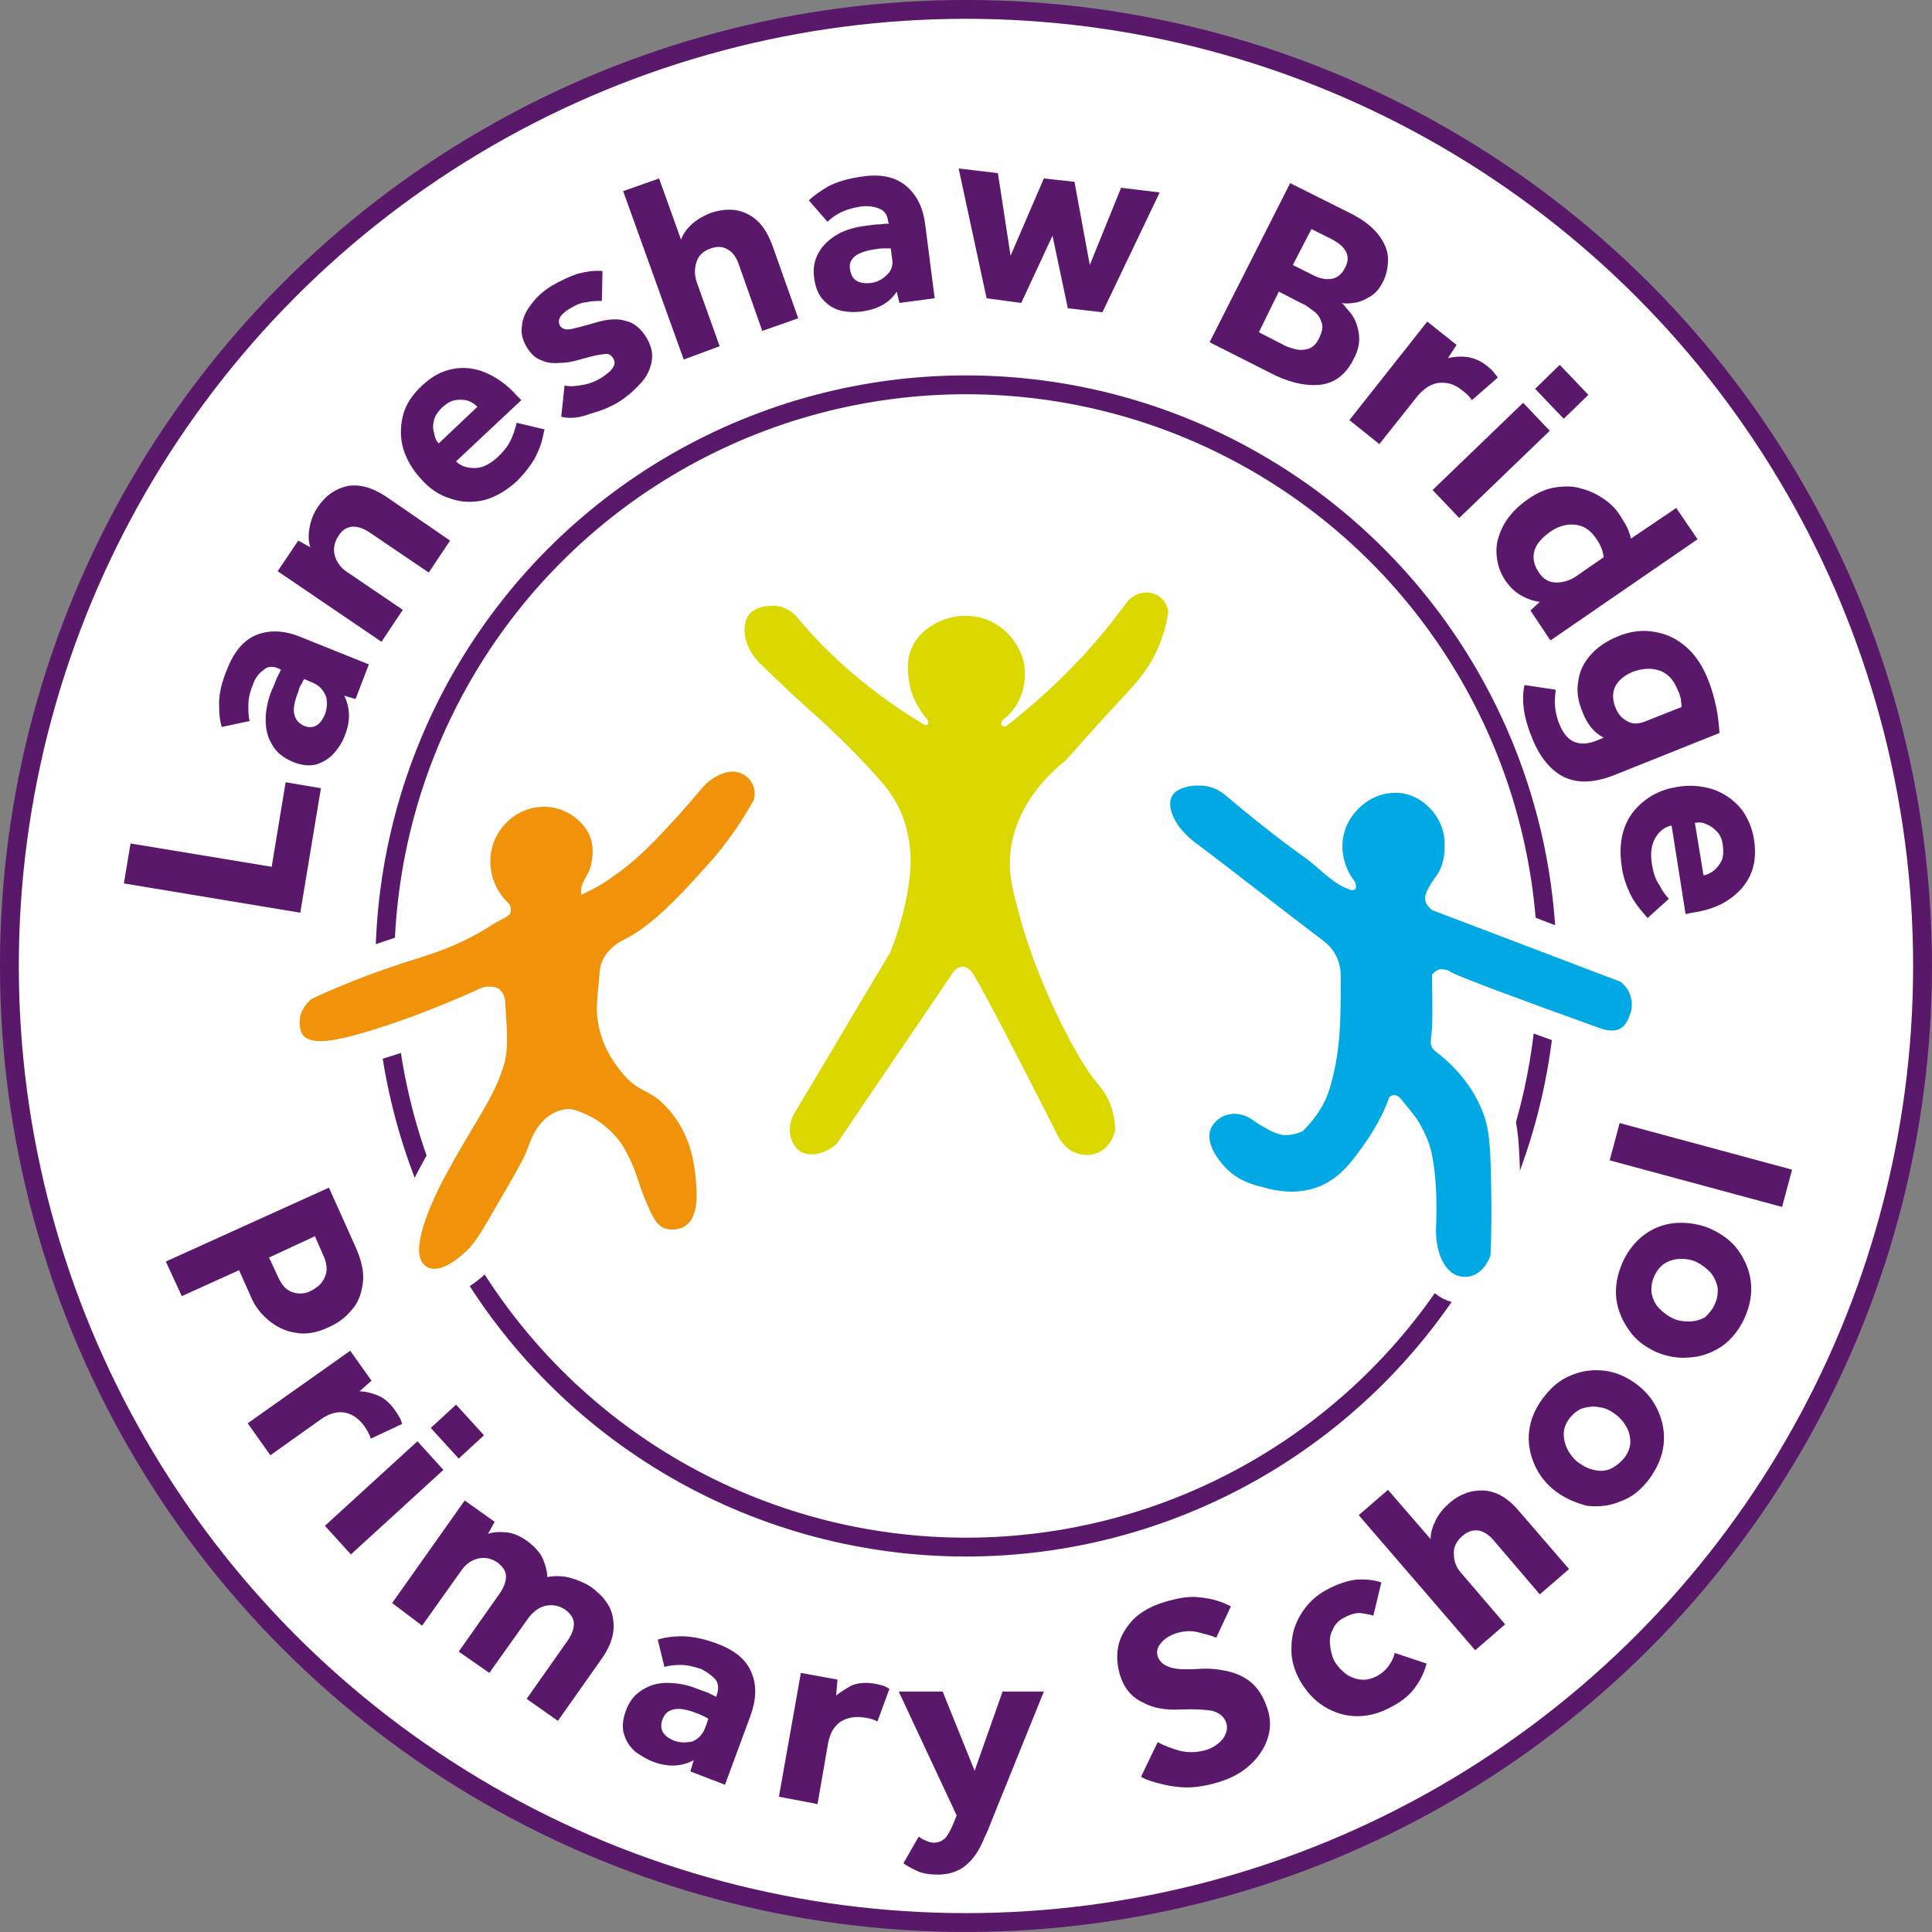
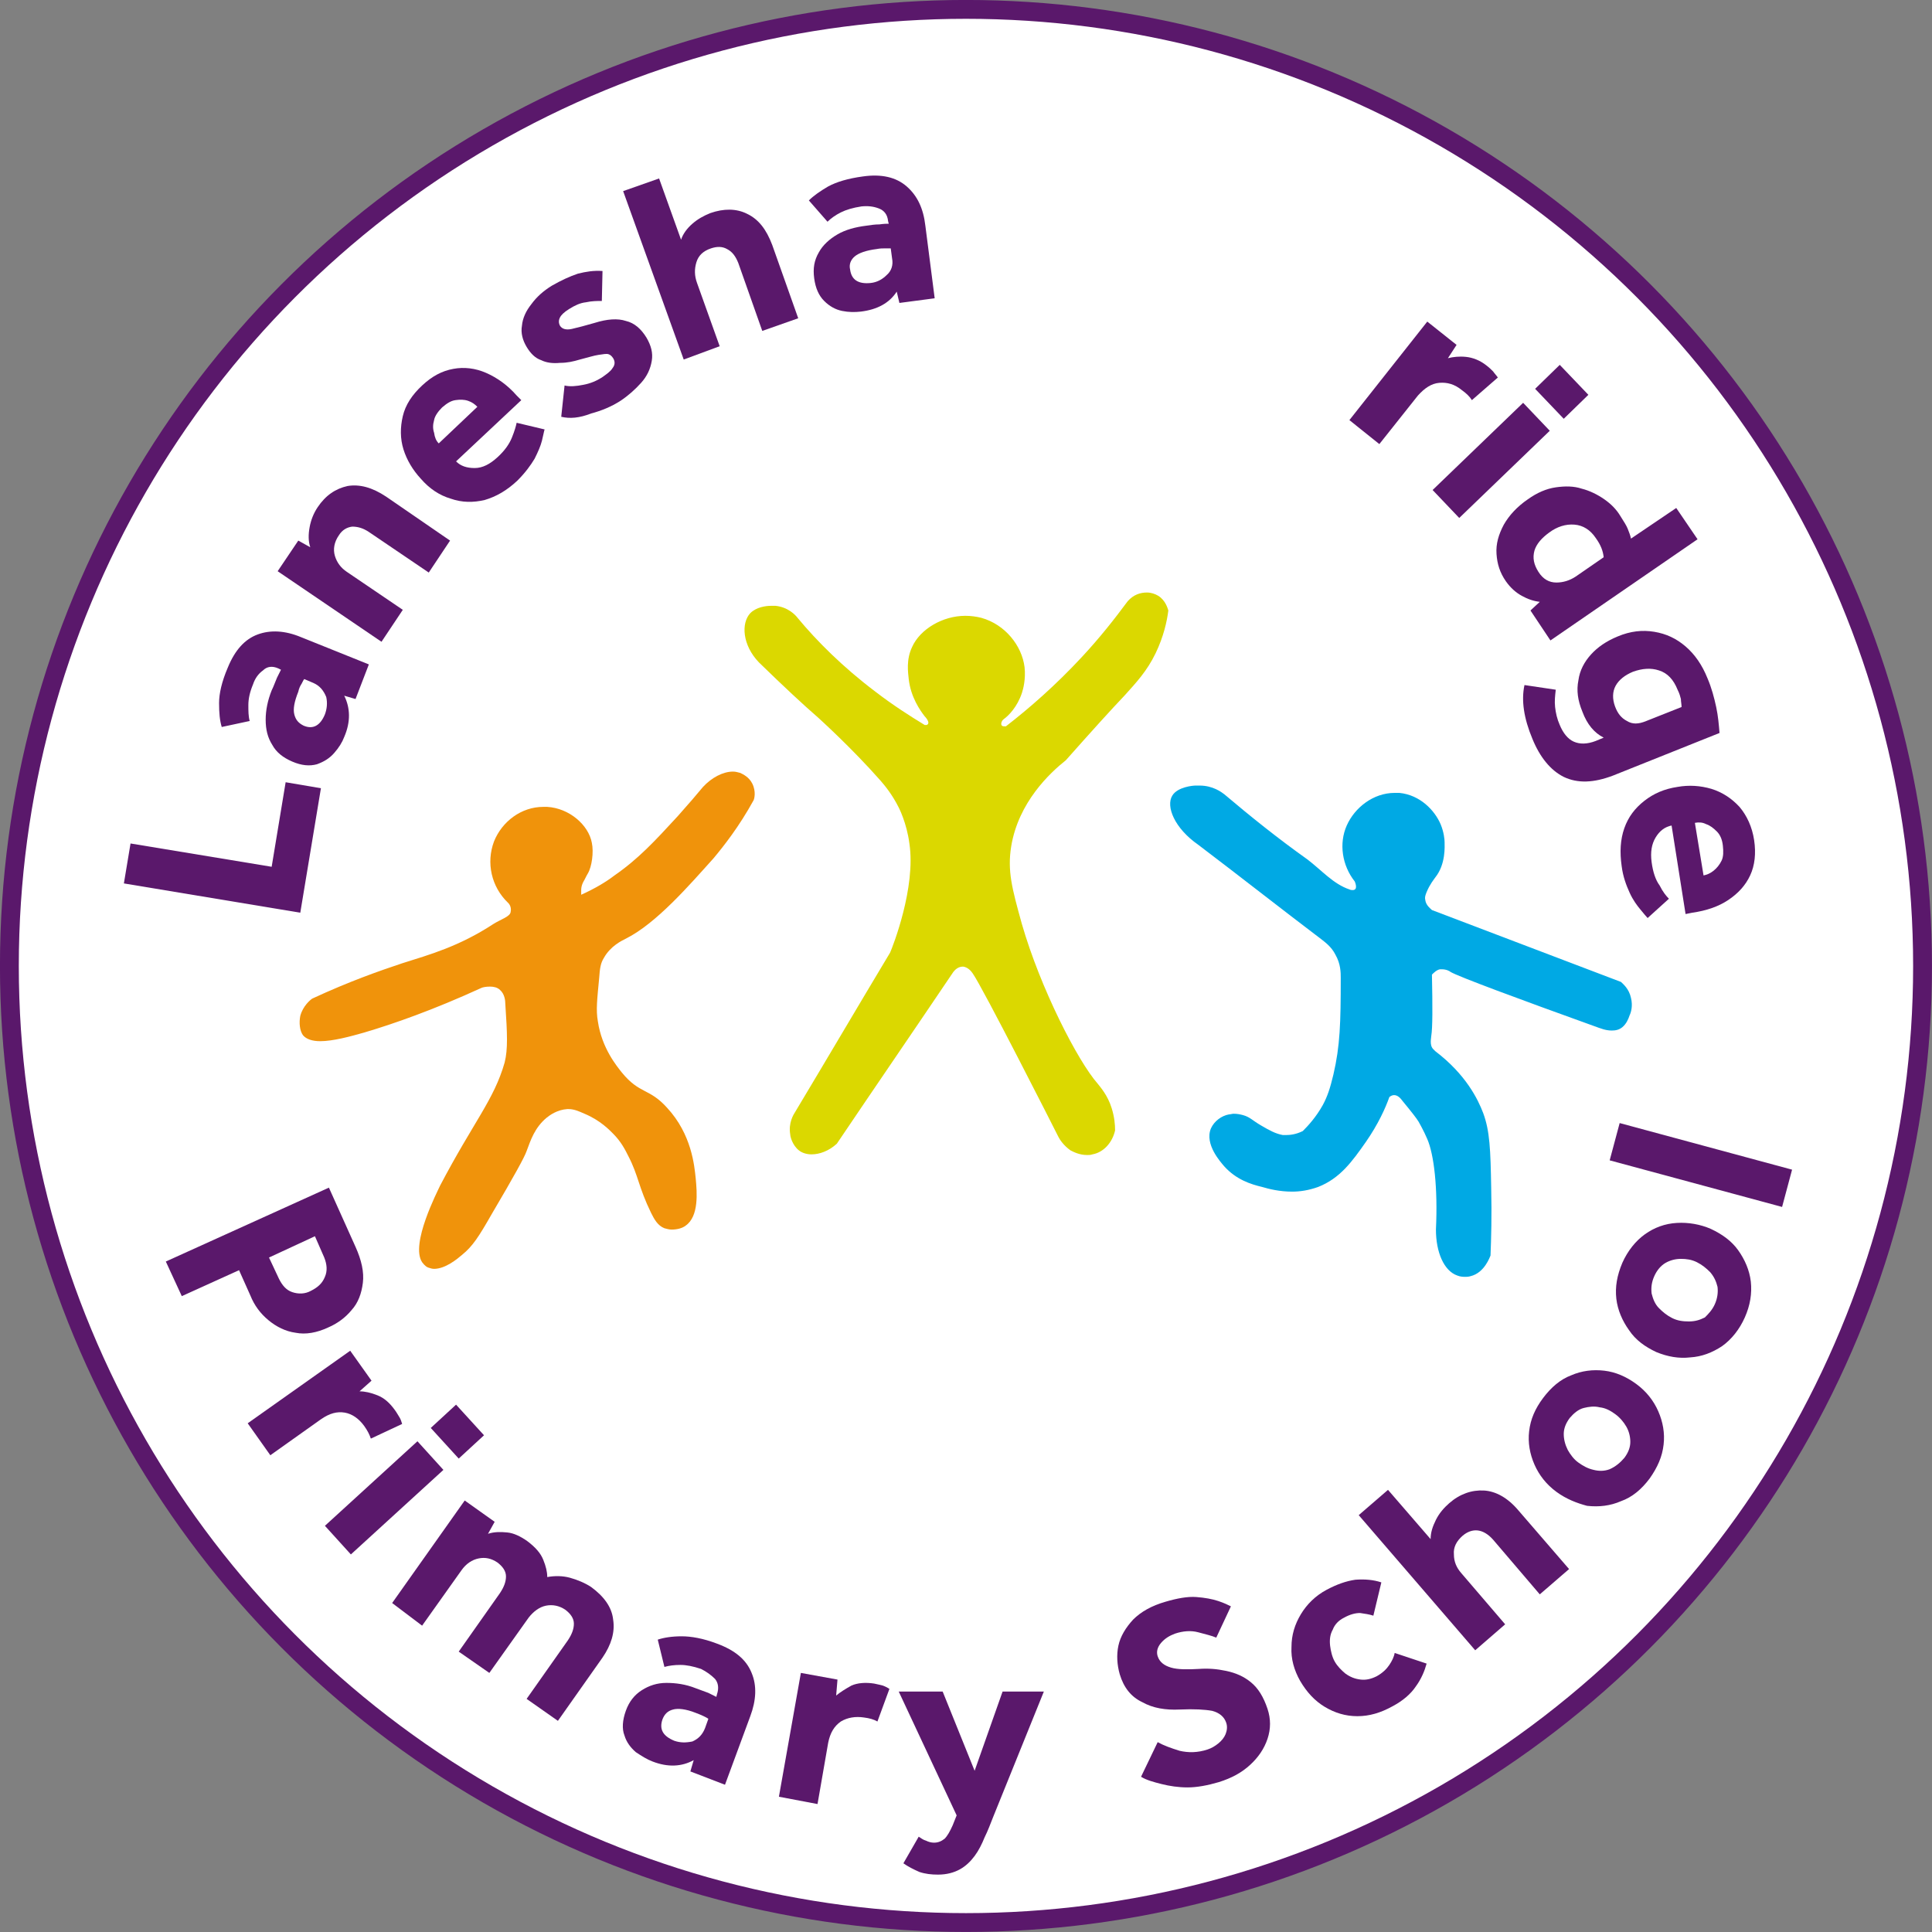
<svg xmlns="http://www.w3.org/2000/svg" id="a" viewBox="0 0 290.23 290.23">
  <rect x="0" y="0" width="290.23" height="290.23" fill="#808080" stroke="none" />
  <g id="b">
    <circle cx="145.11" cy="145.11" r="143.7" fill="#fff" stroke="#5a186b" stroke-miterlimit="10" stroke-width="2.83" />
    <g>
      <path d="M24.91,189.51l24.5-11.1,4,8.9c.9,2,1.3,3.8,1.1,5.4-.2,1.6-.7,3-1.7,4.1-.9,1.1-2.1,2-3.5,2.6-1.7,.8-3.4,1.1-4.9,.8-1.5-.2-2.9-.9-4.1-1.9-1.2-1-2.1-2.2-2.7-3.7l-1.7-3.8-8.6,3.9-2.4-5.2Zm15.5-.6l1.5,3.2c.5,1,1.1,1.7,2,2s1.9,.3,2.8-.2c1-.5,1.7-1.1,2.1-2.1,.4-.9,.3-1.9-.1-2.9l-1.4-3.2-6.9,3.2Z" fill="#5a186b" />
      <path d="M37.21,213.81l15.4-10.9,3.2,4.5-1.8,1.6c.8,0,1.7,.2,2.7,.6,1,.4,1.8,1.1,2.6,2.2,.3,.4,.5,.8,.7,1.1s.3,.7,.4,1l-4.7,2.2c-.2-.6-.5-1.2-1-1.9-.8-1.1-1.8-1.8-2.9-2-1.2-.2-2.3,.1-3.6,1l-7.6,5.4-3.4-4.8Z" fill="#5a186b" />
      <path d="M48.81,229.21l13.9-12.7,3.9,4.3-13.9,12.7-3.9-4.3Zm15.9-14.7l3.8-3.5,4.2,4.6-3.8,3.5-4.2-4.6Z" fill="#5a186b" />
      <path d="M58.91,240.81l10.9-15.4,4.5,3.2-1,1.8c.9-.3,1.9-.3,2.9-.2s2,.6,3,1.3c1.2,.9,2,1.8,2.4,2.8s.6,1.8,.6,2.6c1.1-.2,2.3-.2,3.4,.1s2.3,.8,3.2,1.4c1.9,1.4,3.1,3,3.3,4.9,.3,1.9-.3,3.8-1.6,5.7l-6.7,9.5-4.7-3.3,6.2-8.8c.6-.9,.9-1.7,.9-2.5s-.5-1.5-1.3-2.1c-.9-.6-1.9-.8-2.9-.6s-1.9,.9-2.6,1.8l-5.9,8.3-4.6-3.2,6.2-8.8c.6-.9,.9-1.7,.9-2.5s-.5-1.5-1.3-2.1c-.9-.6-1.8-.8-2.8-.6s-1.9,.8-2.6,1.8l-5.9,8.3-4.5-3.4Z" fill="#5a186b" />
      <path d="M103.71,266.11l.5-1.7c-1.8,1-3.9,1.1-6.2,.2-.8-.3-1.6-.8-2.5-1.4-.8-.7-1.4-1.5-1.7-2.5-.4-1-.3-2.3,.2-3.7,.5-1.4,1.3-2.4,2.4-3.1s2.3-1.1,3.7-1.1,2.9,.2,4.4,.8c.6,.2,1.3,.5,1.9,.7l1.2,.6,.1-.4c.3-.9,.2-1.7-.3-2.3-.6-.6-1.3-1.1-2.1-1.5-1.2-.4-2.2-.6-3.1-.6s-1.7,.1-2.4,.3l-1-4.1c.9-.3,2.1-.5,3.6-.5,1.4,0,3.2,.3,5.3,1.1,2.7,1,4.4,2.4,5.2,4.4,.8,1.9,.7,4.1-.2,6.5l-3.8,10.3-5.2-2Zm2.2-6.5l.5-1.4c-.1-.1-.3-.2-.7-.4s-.7-.3-1.2-.5c-1.5-.6-2.7-.7-3.4-.5-.8,.2-1.3,.7-1.6,1.5-.5,1.5,.1,2.5,1.8,3.2,.9,.3,1.7,.3,2.7,.1,.9-.4,1.5-1,1.9-2Z" fill="#5a186b" />
      <path d="M117.01,269.91l3.3-18.6,5.5,1-.2,2.4c.6-.5,1.4-1,2.3-1.5,.9-.4,2.1-.5,3.4-.3,.5,.1,.9,.2,1.3,.3,.3,.1,.7,.3,1,.5l-1.8,4.9c-.5-.3-1.2-.5-2-.6-1.3-.2-2.5,0-3.5,.6-1,.7-1.6,1.7-1.9,3.2l-1.6,9.2-5.8-1.1Z" fill="#5a186b" />
      <path d="M135.71,279.91l2.3-4c.3,.2,.7,.5,1.1,.6,.4,.2,.8,.3,1.2,.3,.6,0,1.1-.2,1.6-.6,.4-.4,.8-1.1,1.2-2l.6-1.5-8.7-18.6h6.6l4.8,11.9,4.2-11.9h6.2l-7.6,18.8c-.4,1-.8,2.1-1.3,3.1-.4,1-.9,2-1.5,2.8s-1.3,1.5-2.2,2-2,.8-3.3,.8c-1,0-1.9-.1-2.8-.4-.9-.4-1.7-.8-2.4-1.3Z" fill="#5a186b" />
      <path d="M171.41,266.91l2.5-5.2c.9,.5,2,.9,3.3,1.3,1.3,.3,2.7,.3,4.2-.2,.6-.2,1.1-.5,1.6-.9s.9-.9,1.1-1.4c.2-.5,.3-1.1,.1-1.7-.3-.9-1-1.5-2.1-1.8-1.1-.2-2.7-.3-4.9-.2-2.1,.1-4-.2-5.6-1.1-1.7-.8-2.8-2.2-3.4-4.2-.4-1.4-.5-2.9-.2-4.3,.3-1.4,1.1-2.7,2.2-3.9,1.2-1.2,2.8-2.1,4.9-2.7,1.7-.5,3.3-.8,4.6-.7s2.4,.3,3.3,.6c.9,.3,1.5,.6,1.9,.8l-2.2,4.7c-.7-.3-1.6-.5-2.7-.8-1.1-.3-2.3-.2-3.5,.2-.8,.3-1.5,.7-2.1,1.4s-.7,1.4-.5,2c.3,.9,1,1.4,2,1.7s2.5,.3,4.2,.2c1.4-.1,2.7,0,4.1,.3,1.4,.3,2.6,.8,3.7,1.7,1.1,.9,1.9,2.2,2.5,4,.5,1.5,.5,3,0,4.5s-1.4,2.8-2.6,3.9c-1.3,1.2-2.8,2-4.7,2.6-1.7,.5-3.3,.8-4.7,.8s-2.7-.2-3.9-.5-2.3-.6-3.1-1.1Z" fill="#5a186b" />
      <path d="M209.51,248.31l4.8,1.6c-.3,1.1-.8,2.3-1.6,3.4-.8,1.2-2,2.2-3.5,3-1.8,1-3.5,1.5-5.3,1.5s-3.4-.5-4.9-1.4-2.7-2.2-3.7-3.9c-.9-1.6-1.4-3.3-1.3-5.1,0-1.8,.5-3.4,1.4-4.9s2.2-2.8,3.9-3.7c1.5-.8,2.9-1.3,4.3-1.5,1.4-.1,2.7,0,3.9,.4l-1.2,5c-.6-.2-1.3-.3-2-.4-.7,0-1.5,.2-2.4,.7-.8,.4-1.4,1-1.7,1.8-.4,.7-.5,1.5-.4,2.4,.1,.8,.3,1.7,.7,2.4s1,1.3,1.6,1.8c.7,.5,1.4,.8,2.3,.9,.8,.1,1.6-.1,2.4-.5,.9-.5,1.5-1.1,1.9-1.7,.4-.6,.7-1.2,.8-1.8Z" fill="#5a186b" />
      <path d="M221.61,247.91l-17.5-20.3,4.4-3.8,6.4,7.4c0-1,.3-1.9,.8-2.9s1.2-1.8,2-2.5c1.6-1.4,3.4-2,5.2-1.9s3.6,1.1,5.2,3l7.6,8.8-4.4,3.8-7-8.2c-.7-.8-1.5-1.3-2.3-1.4-.8-.1-1.6,.2-2.3,.8-.9,.8-1.4,1.7-1.3,2.8,0,1.1,.4,2,1.1,2.8l6.6,7.7-4.5,3.9Z" fill="#5a186b" />
      <path d="M233.81,224.11c-1.5-1.1-2.6-2.5-3.3-4.1s-1-3.3-.8-5c.2-1.8,.9-3.4,2.1-5,1.2-1.6,2.6-2.8,4.2-3.4,1.6-.7,3.3-.9,5-.7s3.3,.9,4.8,2,2.6,2.5,3.3,4.1,1,3.3,.8,5c-.2,1.8-.9,3.4-2.1,5.1-1.2,1.6-2.6,2.8-4.3,3.4-1.6,.7-3.3,.9-5.1,.7-1.5-.4-3.1-1-4.6-2.1Zm10.2-5.1c.6-.8,.9-1.6,.9-2.4s-.2-1.6-.6-2.3c-.4-.7-1-1.4-1.7-1.9s-1.4-.9-2.3-1c-.8-.2-1.6-.1-2.4,.1-.8,.2-1.5,.8-2.1,1.5-.6,.8-.9,1.6-.9,2.4s.2,1.6,.6,2.4c.4,.7,.9,1.4,1.6,1.9s1.4,.9,2.3,1.1c.8,.2,1.6,.2,2.4-.1,.9-.4,1.6-1,2.2-1.7Z" fill="#5a186b" />
      <path d="M248.81,203.11c-1.7-.8-3.1-1.8-4.1-3.3-1-1.4-1.7-3-1.9-4.7-.2-1.8,.1-3.5,.9-5.4,.8-1.8,2-3.3,3.4-4.3s3-1.6,4.8-1.7c1.7-.1,3.5,.2,5.1,.9,1.7,.8,3.1,1.8,4.1,3.2s1.7,3,1.9,4.7c.2,1.8-.1,3.6-.9,5.4-.8,1.8-2,3.3-3.4,4.3-1.5,1-3.1,1.6-4.8,1.7-1.7,.2-3.4-.1-5.1-.8Zm8.8-7.2c.4-.9,.5-1.8,.4-2.6-.2-.8-.5-1.5-1.1-2.2-.6-.6-1.2-1.1-2-1.5s-1.6-.5-2.4-.5-1.6,.2-2.3,.6c-.7,.4-1.3,1.1-1.7,2s-.5,1.7-.4,2.6c.2,.8,.5,1.6,1.1,2.2,.6,.6,1.2,1.1,2,1.5s1.6,.5,2.5,.5,1.6-.2,2.4-.6c.5-.5,1.1-1.1,1.5-2Z" fill="#5a186b" />
      <path d="M267.71,181.31l-25.9-7,1.5-5.6,25.9,7-1.5,5.6Z" fill="#5a186b" />
    </g>
    <g>
      <path d="M45.11,137.11l-26.5-4.4,1-6,21.2,3.5,2.1-12.7,5.3,.9-3.1,18.7Z" fill="#5a186b" />
      <path d="M53.41,105.01l-1.7-.5c.9,1.8,1,3.9,0,6.2-.3,.8-.8,1.6-1.5,2.4s-1.5,1.3-2.6,1.7c-1.1,.3-2.3,.2-3.7-.4s-2.4-1.4-3-2.5c-.7-1.1-1-2.3-1-3.8,0-1.4,.3-2.9,.9-4.4,.3-.6,.5-1.2,.8-1.9l.6-1.2-.4-.2c-.9-.4-1.7-.3-2.3,.3-.7,.5-1.2,1.2-1.5,2.1-.5,1.2-.7,2.2-.7,3.1s0,1.7,.2,2.4l-4.2,.9c-.3-1-.4-2.1-.4-3.6,0-1.4,.4-3.2,1.3-5.3,1.1-2.7,2.6-4.3,4.5-5s4.1-.6,6.5,.4l10.2,4.1-2,5.2Zm-6.3-2.4l-1.4-.6c-.1,.1-.2,.3-.4,.7-.2,.3-.4,.7-.5,1.2-.6,1.5-.8,2.6-.6,3.4s.6,1.3,1.4,1.7c1.4,.6,2.5,0,3.2-1.7,.3-.8,.4-1.7,.2-2.6-.4-1-1-1.7-1.9-2.1Z" fill="#5a186b" />
      <path d="M57.31,96.41l-15.6-10.6,3.1-4.6,1.8,1c-.3-.9-.3-1.9-.1-3s.6-2.1,1.2-3c1.2-1.8,2.7-2.8,4.5-3.2,1.8-.3,3.7,.2,5.8,1.6l9.6,6.6-3.2,4.8-9-6.1c-.9-.6-1.7-.8-2.5-.8-.8,.1-1.5,.5-2,1.3-.7,1-.9,2.1-.6,3.1,.3,1,.9,1.8,1.8,2.4l8.4,5.7-3.2,4.8Z" fill="#5a186b" />
      <path d="M77.61,63.51l4.2,1c-.1,.3-.2,.9-.4,1.7-.2,.8-.6,1.7-1.1,2.7-.6,1-1.4,2.1-2.6,3.3-1.6,1.5-3.2,2.4-4.9,2.9-1.7,.4-3.4,.4-5.1-.2-1.7-.5-3.2-1.5-4.5-3-1.2-1.3-2.1-2.8-2.6-4.4s-.5-3.3-.1-5c.4-1.7,1.4-3.2,2.9-4.6,1.5-1.4,3-2.2,4.7-2.5,1.6-.3,3.3-.1,4.9,.6,1.6,.7,3.2,1.8,4.6,3.4l.7,.7-9.8,9.2c.7,.7,1.6,1,2.8,1s2.3-.6,3.4-1.6,1.8-2,2.2-3c.4-1,.6-1.7,.7-2.2Zm-11.7,3.1l5.8-5.5c-.4-.4-.8-.7-1.4-.9s-1.2-.2-1.9-.1c-.7,.1-1.3,.5-2,1.1-.6,.6-1.1,1.3-1.2,1.9-.2,.7-.2,1.3,0,1.9,.1,.7,.3,1.2,.7,1.6Z" fill="#5a186b" />
      <path d="M84.31,62.61l.5-4.7c.8,.2,1.8,.1,2.8-.1,1.1-.2,2-.6,2.8-1.1,.7-.5,1.3-.9,1.6-1.4,.4-.5,.4-1,.1-1.5-.2-.3-.4-.5-.7-.6-.3-.1-.8,0-1.5,.1s-1.6,.4-2.8,.7c-1,.3-1.9,.5-3,.5-1,.1-2,0-2.8-.4-.9-.3-1.6-1-2.2-2s-.9-2.1-.7-3.2c.1-1.1,.6-2.2,1.4-3.2,.8-1.1,1.8-2,3.1-2.8,1.4-.8,2.7-1.4,3.9-1.8,1.2-.3,2.4-.5,3.7-.4l-.1,4.5c-.7,0-1.5,0-2.4,.2-.9,.1-1.7,.5-2.5,1s-1.2,.9-1.4,1.3c-.2,.4-.2,.8,0,1.2,.3,.5,.9,.7,1.8,.5s2-.5,3.4-.9c1.9-.6,3.5-.7,4.7-.3,1.3,.3,2.3,1.2,3.1,2.5,.7,1.2,1,2.3,.8,3.5s-.7,2.3-1.6,3.3-1.9,1.9-3.1,2.7c-1.4,.9-2.9,1.5-4.4,1.9-1.8,.7-3.2,.8-4.5,.5Z" fill="#5a186b" />
      <path d="M102.71,54.01l-9.1-25.3,5.4-1.9,3.3,9.2c.3-.9,.9-1.7,1.7-2.4,.8-.7,1.7-1.2,2.7-1.6,2-.7,3.9-.7,5.5,.1,1.7,.8,2.9,2.3,3.8,4.7l3.9,11-5.4,1.9-3.6-10.2c-.4-1-.9-1.7-1.7-2.1-.7-.4-1.5-.4-2.4-.1-1.2,.4-1.9,1.1-2.2,2.1-.3,1-.3,2,.1,3.1l3.4,9.5-5.4,2Z" fill="#5a186b" />
      <path d="M135.11,45.51l-.4-1.7c-1.1,1.7-2.9,2.7-5.4,3-.9,.1-1.8,.1-2.8-.1-1-.2-1.9-.7-2.7-1.5-.8-.8-1.3-1.9-1.5-3.4s0-2.7,.7-3.9c.6-1.1,1.6-2,2.8-2.7,1.2-.7,2.7-1.1,4.3-1.3,.7-.1,1.3-.2,2-.2,.7-.1,1.1-.1,1.4-.1l-.1-.4c-.1-1-.6-1.6-1.4-1.9-.8-.3-1.6-.4-2.6-.3-1.3,.2-2.3,.5-3.1,.9-.8,.4-1.5,.9-2,1.4l-2.8-3.2c.7-.7,1.7-1.4,2.9-2.1,1.3-.7,3-1.2,5.2-1.5,2.8-.4,5,.1,6.6,1.5s2.5,3.3,2.8,5.9l1.4,10.9-5.3,.7Zm-1.1-6.7l-.2-1.5h-.8c-.4,0-.8,0-1.3,.1-1.6,.2-2.7,.6-3.3,1.1-.6,.5-.9,1.2-.7,2,.2,1.5,1.2,2.2,3.1,2,.9-.1,1.7-.5,2.4-1.2,.7-.6,1-1.5,.8-2.5Z" fill="#5a186b" />
-       <path d="M148.21,44.81l-4.2-19.5,5.9,.7,1.9,12.4,5-11.6,4.6,.5,2.3,12.5,4.7-11.6,5.8,.7-8.6,18-5.2-.6-2.3-10.9-4.7,10.1-5.2-.7Z" fill="#5a186b" />
-       <path d="M181.71,51.41l12.1-23.9,9,4.5c2,1,3.4,2.1,4.3,3.3,.9,1.2,1.4,2.4,1.4,3.6s-.2,2.4-.8,3.5c-.5,1-1.2,1.8-2,2.2-.8,.5-1.6,.8-2.4,.9-.8,.1-1.4,.1-1.8,0,.2,.1,.4,.3,.6,.6,.2,.2,.4,.5,.6,.7,.8,.9,1.2,2,1.4,3.2s0,2.5-.7,3.8c-1.2,2.5-3,3.8-5.2,4s-4.8-.4-7.6-1.9l-8.9-4.5Zm7.4-1.5l3.5,1.8c.5,.3,1.1,.5,1.8,.7s1.4,.2,2.1,0c.7-.2,1.3-.8,1.7-1.7s.6-1.6,.3-2.3c-.2-.7-.6-1.3-1.2-1.7s-1.1-.9-1.7-1.1l-3.5-1.8-3,6.1Zm5.1-10.1l3.2,1.6c.8,.4,1.7,.6,2.5,.5s1.6-.6,2.1-1.6c.4-.7,.5-1.4,.4-1.9s-.4-1-.8-1.4-.9-.7-1.4-1l-3.2-1.6-2.8,5.4Z" fill="#5a186b" />
      <path d="M202.71,63.11l11.7-14.8,4.4,3.5-1.3,2c.8-.2,1.7-.3,2.7-.2s2.1,.5,3.1,1.3c.4,.3,.7,.6,1,.9,.2,.3,.5,.6,.7,.9l-3.9,3.4c-.3-.5-.8-1-1.5-1.5-1.1-.9-2.2-1.2-3.4-1.1-1.2,.1-2.2,.8-3.2,1.9l-5.8,7.3-4.5-3.6Z" fill="#5a186b" />
      <path d="M215.21,73.61l13.6-13.1,4,4.2-13.6,13.1-4-4.2Zm15.4-15.2l3.7-3.6,4.3,4.5-3.7,3.6-4.3-4.5Z" fill="#5a186b" />
      <path d="M229.91,91.71l1.4-1.3c-.9-.1-1.8-.4-2.7-.9s-1.7-1.2-2.4-2.2c-.9-1.3-1.3-2.6-1.4-4.1-.1-1.5,.3-2.9,1.1-4.4,.8-1.4,2-2.7,3.6-3.8,1.4-1,2.8-1.6,4.2-1.8,1.4-.2,2.7-.2,3.9,.2,1.2,.3,2.4,.9,3.4,1.6s1.8,1.5,2.4,2.5c.5,.8,.9,1.4,1.1,1.9,.2,.5,.4,1,.5,1.5l6.8-4.6,3.2,4.7-22.1,15.2-3-4.5Zm6.8-5.1l4.2-2.9c-.1-.9-.4-1.8-1.2-2.9-.8-1.2-1.9-1.9-3.2-2s-2.6,.3-3.8,1.2c-1.1,.8-1.9,1.7-2.2,2.7-.3,1.1-.1,2.1,.6,3.2,.7,1.1,1.6,1.6,2.7,1.6,1,0,2-.3,2.9-.9Z" fill="#5a186b" />
      <path d="M229.01,102.91l4.7,.7c-.1,.9-.2,1.7-.1,2.6,.1,.9,.3,1.8,.7,2.7,.5,1.2,1.2,2.1,2.1,2.5,.9,.4,2,.4,3.3-.1l1.2-.5c-1.4-.7-2.5-2-3.2-3.9-.7-1.7-.9-3.2-.6-4.7,.2-1.5,.9-2.8,1.9-3.9s2.3-2,4-2.7c1.9-.8,3.7-1,5.5-.7s3.3,1,4.7,2.2,2.5,2.8,3.3,4.8c.6,1.4,1,2.9,1.3,4.3s.4,2.7,.5,3.9l-16,6.4c-2.9,1.1-5.3,1.2-7.4,.2-2-1-3.6-3-4.7-5.7-1.3-3.1-1.7-5.8-1.2-8.1Zm18.3,5.4l5.3-2.1c0-.4-.1-.8-.1-1.2-.1-.4-.2-.8-.5-1.4-.6-1.5-1.5-2.5-2.8-2.9-1.2-.4-2.5-.3-3.9,.2-1.2,.5-2.1,1.2-2.6,2.1s-.5,2-.1,3.1,1,1.8,1.8,2.2c.8,.5,1.7,.5,2.9,0Z" fill="#5a186b" />
      <path d="M250.71,135.01l-3.2,2.9c-.2-.2-.6-.7-1.1-1.3s-1.1-1.4-1.6-2.5-1-2.4-1.2-4c-.3-2.1-.2-4,.4-5.7,.6-1.7,1.6-3,3-4.1s3-1.8,5-2.1c1.7-.3,3.4-.2,5.1,.3,1.6,.5,3,1.4,4.2,2.7,1.1,1.3,1.9,3,2.2,5,.3,2,.1,3.8-.6,5.3s-1.8,2.7-3.3,3.7-3.3,1.6-5.4,1.9l-1,.2-2.1-13.3c-1,.2-1.8,.8-2.4,1.8-.6,1-.8,2.2-.6,3.7s.6,2.7,1.2,3.5c.5,1,1,1.6,1.4,2Zm3.9-11.4l1.3,7.9c.5-.1,1-.3,1.5-.7s.9-.9,1.2-1.5c.3-.6,.3-1.4,.2-2.3-.1-.9-.4-1.6-.9-2.1s-1-.9-1.6-1.1c-.6-.3-1.1-.3-1.7-.2Z" fill="#5a186b" />
    </g>
-     <circle cx="145.11" cy="145.11" r="87.3" fill="none" stroke="#5a186b" stroke-miterlimit="10" stroke-width="2.83" />
    <g>
      <g>
        <path d="M65.11,192.81c-.6,0-1.2-.1-1.7-.4-.7-.3-1.3-.9-1.8-1.6-2.2-3.3,.7-10,2.6-13.7,2-3.7,3.6-6.6,5-8.8,2.2-3.6,3.6-6.1,4.5-9.3,.5-1.6,.3-3.8,.1-8.1,0-.3,0-.4-.1-.6h-.1c-.1,0-.3,0-.6,.1-5.9,2.7-11.9,5-17.7,6.7-2.5,.7-5,1.4-7.2,1.4h0c-2,0-3.5-.6-4.4-1.8-1-1.4-1-3.3-.7-4.6,.5-2.2,2-3.4,2.6-3.8l.2-.1,.2-.1c4.6-2.1,9.2-3.9,13.7-5.4l1.4-.5c3.6-1.2,7.4-2.4,11.8-5.2,.4-.3,.8-.5,1.2-.7-2.6-3-3.3-7.1-1.8-10.7,1.6-3.9,5.3-6.6,9.4-6.6h.7c4.2,.3,8,3.4,8.7,7.1,.2,1,.2,2.5-.1,3.8,.1-.1,.2-.1,.2-.2,3.5-2.4,5.8-5,9.1-8.6,1.3-1.4,2.5-2.9,3.7-4.3,1.6-2.1,3.9-3.4,6.1-3.4,.7,0,1.3,.1,1.9,.3,.6,.2,2,1,2.9,2.6,.9,1.8,.5,3.5,.3,4.1l-.1,.2-.1,.2c-1.8,3.3-3.9,6.4-6.3,9.1-3.7,4.3-8.9,10.1-13.9,12.6-.6,.3-1.7,.8-2.4,2-.3,.5-.4,1-.5,2.2-.3,3-.5,4.6-.2,6,.4,2.4,1.4,4.6,3.1,6.7,1.2,1.4,1.9,1.8,2.9,2.3s2.3,1.2,3.8,2.9c4.1,4.5,4.6,9.8,4.8,11.8,.2,2.4,.6,6.9-2.4,9-.9,.6-2.1,1-3.3,1-.7,0-1.3-.1-1.9-.4-1.8-.7-2.6-2.3-3.1-3.4-1-2.1-1.5-3.6-2-5-.4-1.2-.7-2.2-1.4-3.5-.5-.9-1-1.9-1.9-3-.6-.6-1.7-1.7-3.5-2.5-.8-.4-1.2-.5-1.6-.5-1,0-1.6,.6-1.9,.8-1.2,1-1.7,2.3-2.2,3.6l-.2,.5c-.4,1.1-1.8,3.6-5.3,9.7-2,3.5-3,5.2-5,6.8-1.4,1.9-3.3,3.3-5.5,3.3Z" fill="#f0930b" />
        <path d="M110.11,115.91c.4,0,.7,.1,1.1,.2,.4,.2,1.3,.6,1.8,1.6,.6,1.2,.3,2.3,.2,2.5-2.2,4-4.5,6.9-6,8.7-3.6,4-8.6,9.8-13.2,12.1-.6,.3-2.3,1.1-3.3,2.9-.5,.8-.6,1.6-.7,3-.3,3.2-.5,4.8-.2,6.5,.6,4.1,2.9,6.8,3.6,7.7,2.7,3.3,4.1,2.3,6.8,5.3,3.7,4,4.1,8.7,4.3,10.6,.2,2.1,.5,5.7-1.5,7.1-.5,.4-1.3,.6-2.1,.6-.4,0-.7-.1-1.1-.2-1-.4-1.5-1.3-2-2.3-1.9-3.9-1.9-5.6-3.4-8.5-.5-1-1.1-2.2-2.3-3.4-.5-.5-1.9-2-4.3-3-.9-.4-1.6-.7-2.4-.7h-.2c-1.5,.1-2.6,.9-3.1,1.3-1.8,1.5-2.4,3.4-3,5-.3,.9-1.9,3.8-5.2,9.4-2,3.5-2.9,4.9-4.5,6.2-.7,.6-2.5,2.1-4.2,2.1-.3,0-.6-.1-.9-.2-.5-.2-.8-.7-.9-.8-1.8-2.7,2.3-10.6,2.7-11.5,5.1-9.7,8.1-12.9,9.7-18.5,.5-2,.4-4.3,.1-8.8,0-.5-.1-1.5-.8-2.1-.4-.4-1-.5-1.5-.5-.6,0-1.1,.1-1.3,.2-7.2,3.3-13.2,5.4-17.6,6.7-2.1,.6-4.7,1.3-6.6,1.3-1.2,0-2.1-.3-2.6-.9-.5-.7-.6-1.9-.4-2.9,.4-1.5,1.5-2.4,1.8-2.6,5.6-2.6,10.2-4.2,13.5-5.3,4.1-1.3,8.5-2.5,13.7-5.9,1.1-.7,2.5-1.1,2.6-1.8,.2-.9-.4-1.4-.4-1.4-2.5-2.4-3.3-6-2.1-9.2,1.2-3,4.1-5.2,7.4-5.2h.6c3.3,.2,6.2,2.7,6.7,5.4,.3,1.4,0,3.6-.6,4.6-.3,.5-.4,.8-.7,1.3-.2,.4-.3,.8-.3,1.2v.7c2-.9,3.7-1.9,5-2.9,3.6-2.5,6-5.1,9.5-8.9,1.6-1.8,2.9-3.3,3.8-4.4,1.3-1.4,3-2.3,4.5-2.3m0-4.3h0c-2.8,0-5.7,1.6-7.7,4.2l-3.6,4.2c-2.3,2.5-3.9,4.3-5.6,5.9-.9-4.6-5.5-8.3-10.6-8.7h-.9c-4.9,0-9.5,3.2-11.3,7.9-1.4,3.6-1.1,7.5,.8,10.8-3.8,2.3-7.1,3.4-10.5,4.5-.5,.2-1,.3-1.5,.5-4.6,1.5-9.3,3.3-13.9,5.5l-.3,.2-.3,.2c-1,.7-2.8,2.3-3.5,5.1-.5,2.3-.1,4.7,1.1,6.3,.9,1.2,2.7,2.7,6.1,2.7,2.4,0,5.2-.7,7.8-1.5,5.3-1.5,10.6-3.5,15.9-5.9,.1,2.5,.2,4.1-.1,5.1-.8,3-2.1,5.2-4.3,8.8-1.4,2.3-3.1,5.1-5.1,8.9-3.8,7.3-4.7,12.6-2.5,15.8,.7,1,1.6,1.8,2.7,2.3,.8,.4,1.7,.6,2.6,.6,2.8,0,5.3-1.8,6.9-3.1,2.2-1.9,3.4-3.8,5.5-7.4,3.9-6.8,5-8.8,5.4-10l.2-.5c.5-1.3,.8-2.2,1.5-2.7,.3-.2,.5-.3,.6-.4,.2,.1,.6,.2,.8,.3,1.4,.6,2.4,1.5,2.8,2,.8,.8,1.2,1.6,1.6,2.5,.6,1.1,.9,2,1.3,3.2,.5,1.4,1,3,2.1,5.2,.6,1.2,1.6,3.4,4.2,4.4,.8,.3,1.7,.5,2.7,.5,1.6,0,3.2-.5,4.5-1.4,4.1-2.8,3.6-8.3,3.3-11-.2-2-.7-8-5.3-13-1.8-2-3.3-2.8-4.4-3.4-.9-.5-1.4-.7-2.3-1.8-1.5-1.8-2.4-3.7-2.7-5.7-.2-1.1,0-2.5,.3-5.4,.1-1.1,.2-1.3,.2-1.4,.3-.5,1-.9,1.3-1.1h.1c5.4-2.6,10.7-8.7,14.6-13.1,2.5-2.8,4.7-6,6.6-9.4l.2-.4,.1-.4c.6-1.9,.4-3.9-.4-5.7-.8-1.7-2.3-3-4-3.7-1.2-.3-2.1-.5-3-.5h0Z" fill="#fff" />
      </g>
      <g>
        <path d="M163.31,175.41c-1.6,0-2.9-.7-3.6-1.1-1.4-.9-2.1-2-2.5-2.9-5.3-10.4-11-21.5-12.4-23.9l-17.2,25.4-.2,.2c-1.5,1.4-3.4,2.1-5.2,2.1-1.2,0-2.3-.3-3.2-1-1.1-.8-1.8-2.1-2.1-3.7-.4-2.3,.5-4.1,1-4.8l14.2-23.8c.6-1.5,3.5-9.4,2.7-15.2-.4-2.6-1.3-4.7-1.4-4.8h0c-.9-1.8-1.9-2.9-2.4-3.5-4.4-4.9-9.2-9.3-9.3-9.3-3-2.7-6-5.5-8.9-8.4-3.2-3.3-3.7-7.8-1.4-10.4,1.4-1.5,3.3-1.8,4.7-1.8,.5,0,.9,0,1,.1,2.4,.3,3.9,1.7,4.6,2.4,3.4,4,7.2,7.7,11.4,10.8,.6,.5,1.2,.9,1.8,1.3-.1-.4-.2-.9-.2-1.3-.2-1.1-.5-3.5,.6-5.9,1.6-3.5,5.7-5.9,10-5.9,1,0,2,.1,2.9,.4,4.2,1.2,7.5,4.9,8.1,9.1,.1,.8,.1,1.6,0,2.4,1.7-1.6,3.4-3.3,5-5,2.4-2.6,4.6-5.3,6.7-8.2l.1-.2,.2-.1c1.2-1.1,2.7-1.7,4.2-1.7,1,0,2,.3,2.9,.8,1.2,.7,2.1,2,2.4,3.5l.1,.4v.4c-.3,2.5-1,4.8-2.1,7-1.4,3-3.2,4.8-5,6.8l-.1,.1c-2.7,2.9-5.7,6.2-8.8,9.6l-.1,.1-.1,.1c-2.9,2.3-6.5,6.2-7.4,11.6-.5,3.2,.1,5.5,1.6,10.7,2.7,9.6,8.3,20.1,10.9,23.2,.5,.5,1.8,2,2.5,4.4,.4,1.3,.6,2.6,.6,3.9v.4c-.6,2.7-2.5,4.7-5,5.2-.7,.4-1.1,.5-1.6,.5Z" fill="#dbd800" />
        <path d="M172.31,89.01c.6,0,1.2,.2,1.7,.5,1.1,.7,1.4,1.9,1.5,2.2-.2,1.6-.7,3.9-1.9,6.4-1.3,2.7-2.9,4.4-4.7,6.4-2,2.1-4.9,5.3-8.8,9.7-2.4,1.9-7.1,6.3-8.2,12.9-.6,3.7,.1,6.3,1.6,11.7,2.8,9.7,8.4,20.6,11.4,24,.3,.4,1.5,1.7,2.1,3.7,.4,1.3,.5,2.4,.5,3.3-.4,1.8-1.7,3.3-3.4,3.6-.3,.1-.5,.1-.8,.1-1.2,0-2.1-.5-2.5-.7-1-.7-1.6-1.6-1.8-2-.7-1.4-11.4-22.5-12.9-24.6-.2-.3-.7-.9-1.4-1h-.1c-.6,0-1.1,.4-1.4,.8-5.8,8.6-11.7,17.2-17.5,25.8-1.2,1.1-2.6,1.6-3.8,1.6-.7,0-1.4-.2-1.9-.6-1-.8-1.3-2.1-1.3-2.4-.3-1.7,.5-3,.7-3.3,4.8-8,9.5-16,14.3-24,.4-.9,3.9-9.8,2.9-16.4-.4-3.1-1.6-5.4-1.6-5.4-1-2-2.1-3.3-2.7-4-4.4-5-9.3-9.4-9.4-9.5-2.2-1.9-5.2-4.7-8.9-8.3-2.5-2.6-2.7-5.9-1.3-7.4,.9-.9,2.3-1.1,3.1-1.1h.7c1.9,.2,3,1.4,3.3,1.8,2.9,3.5,6.8,7.4,11.7,11.1,2.6,2,5.1,3.6,7.4,5h.3c.7-.3-.3-1.3-.3-1.3-.7-.9-2.1-2.9-2.4-5.6-.1-1-.4-2.9,.5-4.8,1.2-2.7,4.6-4.7,8-4.7,.8,0,1.6,.1,2.4,.3,3.6,1,6.1,4.2,6.5,7.4,.2,1.8-.2,3.3-.4,3.9-.7,2.1-2,3.4-2.7,3.9-.4,.3-.5,.8-.3,1,.1,.1,.3,.1,.4,.1h.2c3.5-2.7,7.5-6.2,11.4-10.4,2.7-2.9,4.9-5.7,6.9-8.4,.9-1,1.9-1.3,2.9-1.3m0-4.3h0c-2.1,0-4.1,.8-5.7,2.2l-.3,.3-.3,.4c-2,2.8-4.2,5.5-6.6,8-.6,.6-1.2,1.2-1.8,1.9-1.3-4.2-4.8-7.8-9.2-9-1.1-.3-2.3-.5-3.5-.5-5.2,0-9.9,2.9-11.9,7.1-.6,1.2-.8,2.5-.9,3.5-3.3-2.7-6.3-5.7-9-8.9h0c-.9-1-2.9-2.7-5.9-3.1-.2,0-.7-.1-1.3-.1-2.5,0-4.8,.9-6.2,2.4-3.1,3.4-2.5,9.2,1.4,13.2l.1,.1,.1,.1c3,2.9,6,5.7,9,8.4,.2,.2,4.9,4.4,9.1,9.2,.5,.6,1.4,1.6,2.1,3.1,0,0,.9,1.9,1.2,4.2,.6,4.4-1.2,10.7-2.5,14l-14.1,23.6c-1.2,1.9-1.6,4.2-1.2,6.3s1.4,3.9,3,5c1.2,.9,2.8,1.4,4.5,1.4,2.3,0,4.7-.9,6.6-2.6l.4-.4,.3-.4,15.1-22.3c2.4,4.6,6.8,13.1,10.7,20.9,.7,1.5,1.9,2.8,3.3,3.7,.8,.5,2.5,1.4,4.7,1.4,.6,0,1.1-.1,1.7-.2,3.2-.7,5.8-3.4,6.6-6.9l.1-.4v-.4c0-1.6-.2-3.2-.7-4.6-.9-2.8-2.4-4.5-2.9-5.1-2.5-2.9-7.9-13.2-10.5-22.4-1.5-5.4-2-7.2-1.5-9.8,.8-4.8,4.1-8.2,6.7-10.3l.3-.2,.2-.3c3.1-3.5,6.1-6.7,8.8-9.6l.1-.1c1.9-2,3.8-4,5.3-7.3,1.2-2.4,1.9-5,2.3-7.7l.1-.8-.2-.7c-.3-1.2-1.1-3.4-3.4-4.8-1.4-1.1-2.8-1.5-4.2-1.5h0Z" fill="#fff" />
      </g>
      <g>
        <path d="M220.41,193.91c-.7,0-1.4-.1-2-.4-2.8-1.1-4.6-4.5-4.6-8.9v-.1c.3-6-.3-10.7-1.1-12.7-.4-.9-.9-2-1.1-2.3-.2-.3-.7-.9-1.4-1.9-.8,1.8-1.8,3.5-2.9,5.1-2.2,3.1-4.3,6.1-8.2,7.5-1.5,.5-3,.8-4.7,.8-2.2,0-3.9-.5-5-.8-1.7-.4-4.5-1.2-6.7-3.7-2.5-2.8-3.4-5.6-2.3-7.9,.7-1.7,2.4-3,4.3-3.4,.4-.1,.7-.1,1.1-.1,.9,0,1.6,.2,2,.3,1,.3,1.6,.7,2.2,1.1,.3,.2,.6,.4,1.1,.7,1.2,.7,1.7,1,2.3,1.1h.3c.4,0,.8-.1,1.2-.3,.9-.9,1.7-2,2.3-3.1s1-2.2,1.5-4.1c1-4.1,1-7.4,1-14,0-.6,0-1.6-.5-2.5-.3-.6-.8-1.1-1.4-1.5h-.1l-18.7-14.2c-4.3-3-6.2-7.4-4.5-10.2,1.3-2.1,4-2.5,5.2-2.6h.5c2.4,0,4.2,1.1,5,1.8,4,3.4,8.2,6.7,12.4,9.8,.7,.5,1.4,1.1,2.1,1.7l.1,.1c-.4-2-.2-4.1,.6-6.1,1.6-3.7,5.3-6.2,9.1-6.2,.3,0,.6,0,1,.1,4.1,.4,6.8,3.5,7.9,6,.7,1.6,.7,3,.8,3.4,.1,2.7-.5,5-1.8,6.7-.3,.3-.7,.9-1,1.7h0l28.3,10.8,.3,.2c1.1,.9,1.9,2.1,2.2,3.5,.4,1.8-.1,3.3-.2,3.8-.2,.7-.7,2-1.9,2.9-.8,.6-1.8,.9-2.8,.9-1.2,0-2.3-.4-2.7-.6-16.1-5.8-20.7-7.6-22.2-8.3,.1,4.4,.1,6.8-.1,8v.3c3.8,2.9,6.4,6.3,7.8,10.2,1.1,3,1.2,6.2,1.3,11.9,.1,3.4,.1,6.9-.1,10.3v.3l-.1,.3c-.2,.6-1.4,3.8-4.5,4.5-.2,0-.7,.1-1.3,.1Zm-3.8-46.3h0Z" fill="#00a9e4" />
        <path d="M180.21,118.01c2,0,3.3,1,3.7,1.3,3.9,3.3,8,6.6,12.5,9.8,2.1,1.6,3.9,3.7,6.3,4.5,.2,.1,.4,.1,.5,.1,.9,0,.3-1.3,.3-1.3-1.9-2.4-2.4-5.7-1.2-8.4,1.2-2.7,4-4.9,7.2-4.9h.7c3.1,.3,5.3,2.6,6.2,4.7,.5,1.2,.6,2.3,.6,2.7,0,.6,.2,3.3-1.4,5.3-.2,.3-.8,1-1.3,2.2-.2,.5-.3,.8-.2,1.2,.1,.8,.8,1.3,1,1.5,9.5,3.6,18.9,7.2,28.4,10.8,.3,.3,1.2,1,1.5,2.4,.3,1.2,0,2.2-.2,2.6-.2,.6-.5,1.3-1.1,1.8-.5,.4-1,.5-1.6,.5-1,0-1.8-.4-1.9-.4-12.5-4.5-21.1-7.7-22.3-8.4-.1-.1-.6-.4-1.3-.4h-.3c-.5,.1-.9,.5-1.2,.8,.1,4.8,.1,8-.1,9.2,0,.3-.3,1.4,.3,2l.3,.3c4.6,3.5,6.4,7.2,7.2,9.3,1,2.7,1.1,5.5,1.2,11.2,.1,4.2,0,7.7-.1,10.2-.1,.2-.9,2.6-3,3.1,0,0-.3,.1-.7,.1s-.8,0-1.3-.2c-2-.7-3.2-3.5-3.2-6.9,.3-6.3-.3-11.3-1.3-13.6-.5-1.2-1.3-2.6-1.3-2.6-.3-.5-1-1.4-2.4-3.1-.3-.4-.7-.9-1.3-.9h0c-.3,0-.6,.2-.7,.3-.6,1.7-1.7,4.1-3.5,6.7-2.1,3-3.9,5.5-7.2,6.8-1.4,.5-2.7,.7-3.9,.7-1.9,0-3.5-.4-4.5-.7-1.7-.4-3.9-1.1-5.7-3.1-.5-.6-3-3.3-2-5.7,.5-1.1,1.6-1.9,2.7-2.1,.2,0,.5-.1,.7-.1,.6,0,1,.1,1.4,.2,1.1,.3,1.4,.8,2.8,1.6,1.2,.7,2.1,1.2,3.2,1.4h.5c.6,0,1.5-.1,2.5-.6,.8-.8,2-2.1,3-3.9,.7-1.3,1.1-2.5,1.6-4.6,1-4.3,1.1-7.7,1.1-14.5,0-.8,0-2.1-.8-3.5-.6-1.2-1.6-1.9-2.1-2.3-6.2-4.7-12.3-9.5-18.5-14.2-3.6-2.5-4.9-5.8-3.9-7.4,.8-1.3,3.1-1.5,3.5-1.5h.6m0-4.3h-.6c-1.5,.1-5.1,.6-6.8,3.6-2.3,3.9-.2,9.3,5,13l5.5,4.2,12.9,9.9,.1,.1,.1,.1c.3,.2,.6,.5,.7,.8,.2,.4,.2,.9,.2,1.4,0,6.6,0,9.6-1,13.5-.5,1.9-.8,2.8-1.3,3.6-.4,.8-1,1.6-1.6,2.3h-.1c-.2,0-.9-.4-1.5-.8-.4-.2-.7-.4-.9-.6-.7-.5-1.5-1.1-2.9-1.5-.5-.1-1.4-.4-2.6-.4-.5,0-1,.1-1.5,.2-2.6,.5-4.8,2.3-5.8,4.6-.8,1.8-1.5,5.5,2.7,10.2,2.7,3,6,3.9,7.8,4.3,1.2,.3,3.1,.8,5.6,.8,1.9,0,3.7-.3,5.4-1,4.6-1.7,6.9-5.1,9.2-8.3,.5-.7,.9-1.4,1.4-2.1,.1,.3,.3,.6,.4,.9,.5,1.2,1.3,5.2,1,11.8v.2c0,5.3,2.3,9.5,5.9,10.9,.9,.3,1.8,.5,2.8,.5,.8,0,1.5-.1,1.7-.2,3.3-.8,5.3-3.6,6.1-5.9l.2-.6v-.6c.1-3.4,.2-7,.1-10.4-.2-5.7-.2-9.2-1.5-12.5-1.4-3.9-4-7.4-7.6-10.4,.1-.8,.1-2,.1-4.2,3,1.2,8.5,3.3,19.2,7.1,.6,.3,1.9,.7,3.5,.7,1.5,0,2.9-.4,4.1-1.3,1.8-1.3,2.4-3.1,2.7-3.9,.2-.6,.9-2.5,.3-4.9-.4-1.8-1.5-3.4-2.9-4.6l-.5-.5-.7-.3-7.8-3-17.7-6.8c1.3-2,2-4.6,1.8-7.5,0-.6-.1-2.2-.9-4.2-1.3-3-4.6-6.7-9.6-7.2-.4,0-.8-.1-1.2-.1-4.7,0-9.1,3-11.1,7.5-.4,.8-.6,1.7-.8,2.5-3.8-2.8-7.5-5.8-11.1-8.8h0c-1.2-.7-3.4-2.1-6.5-2.1h0Z" fill="#fff" />
      </g>
    </g>
  </g>
</svg>